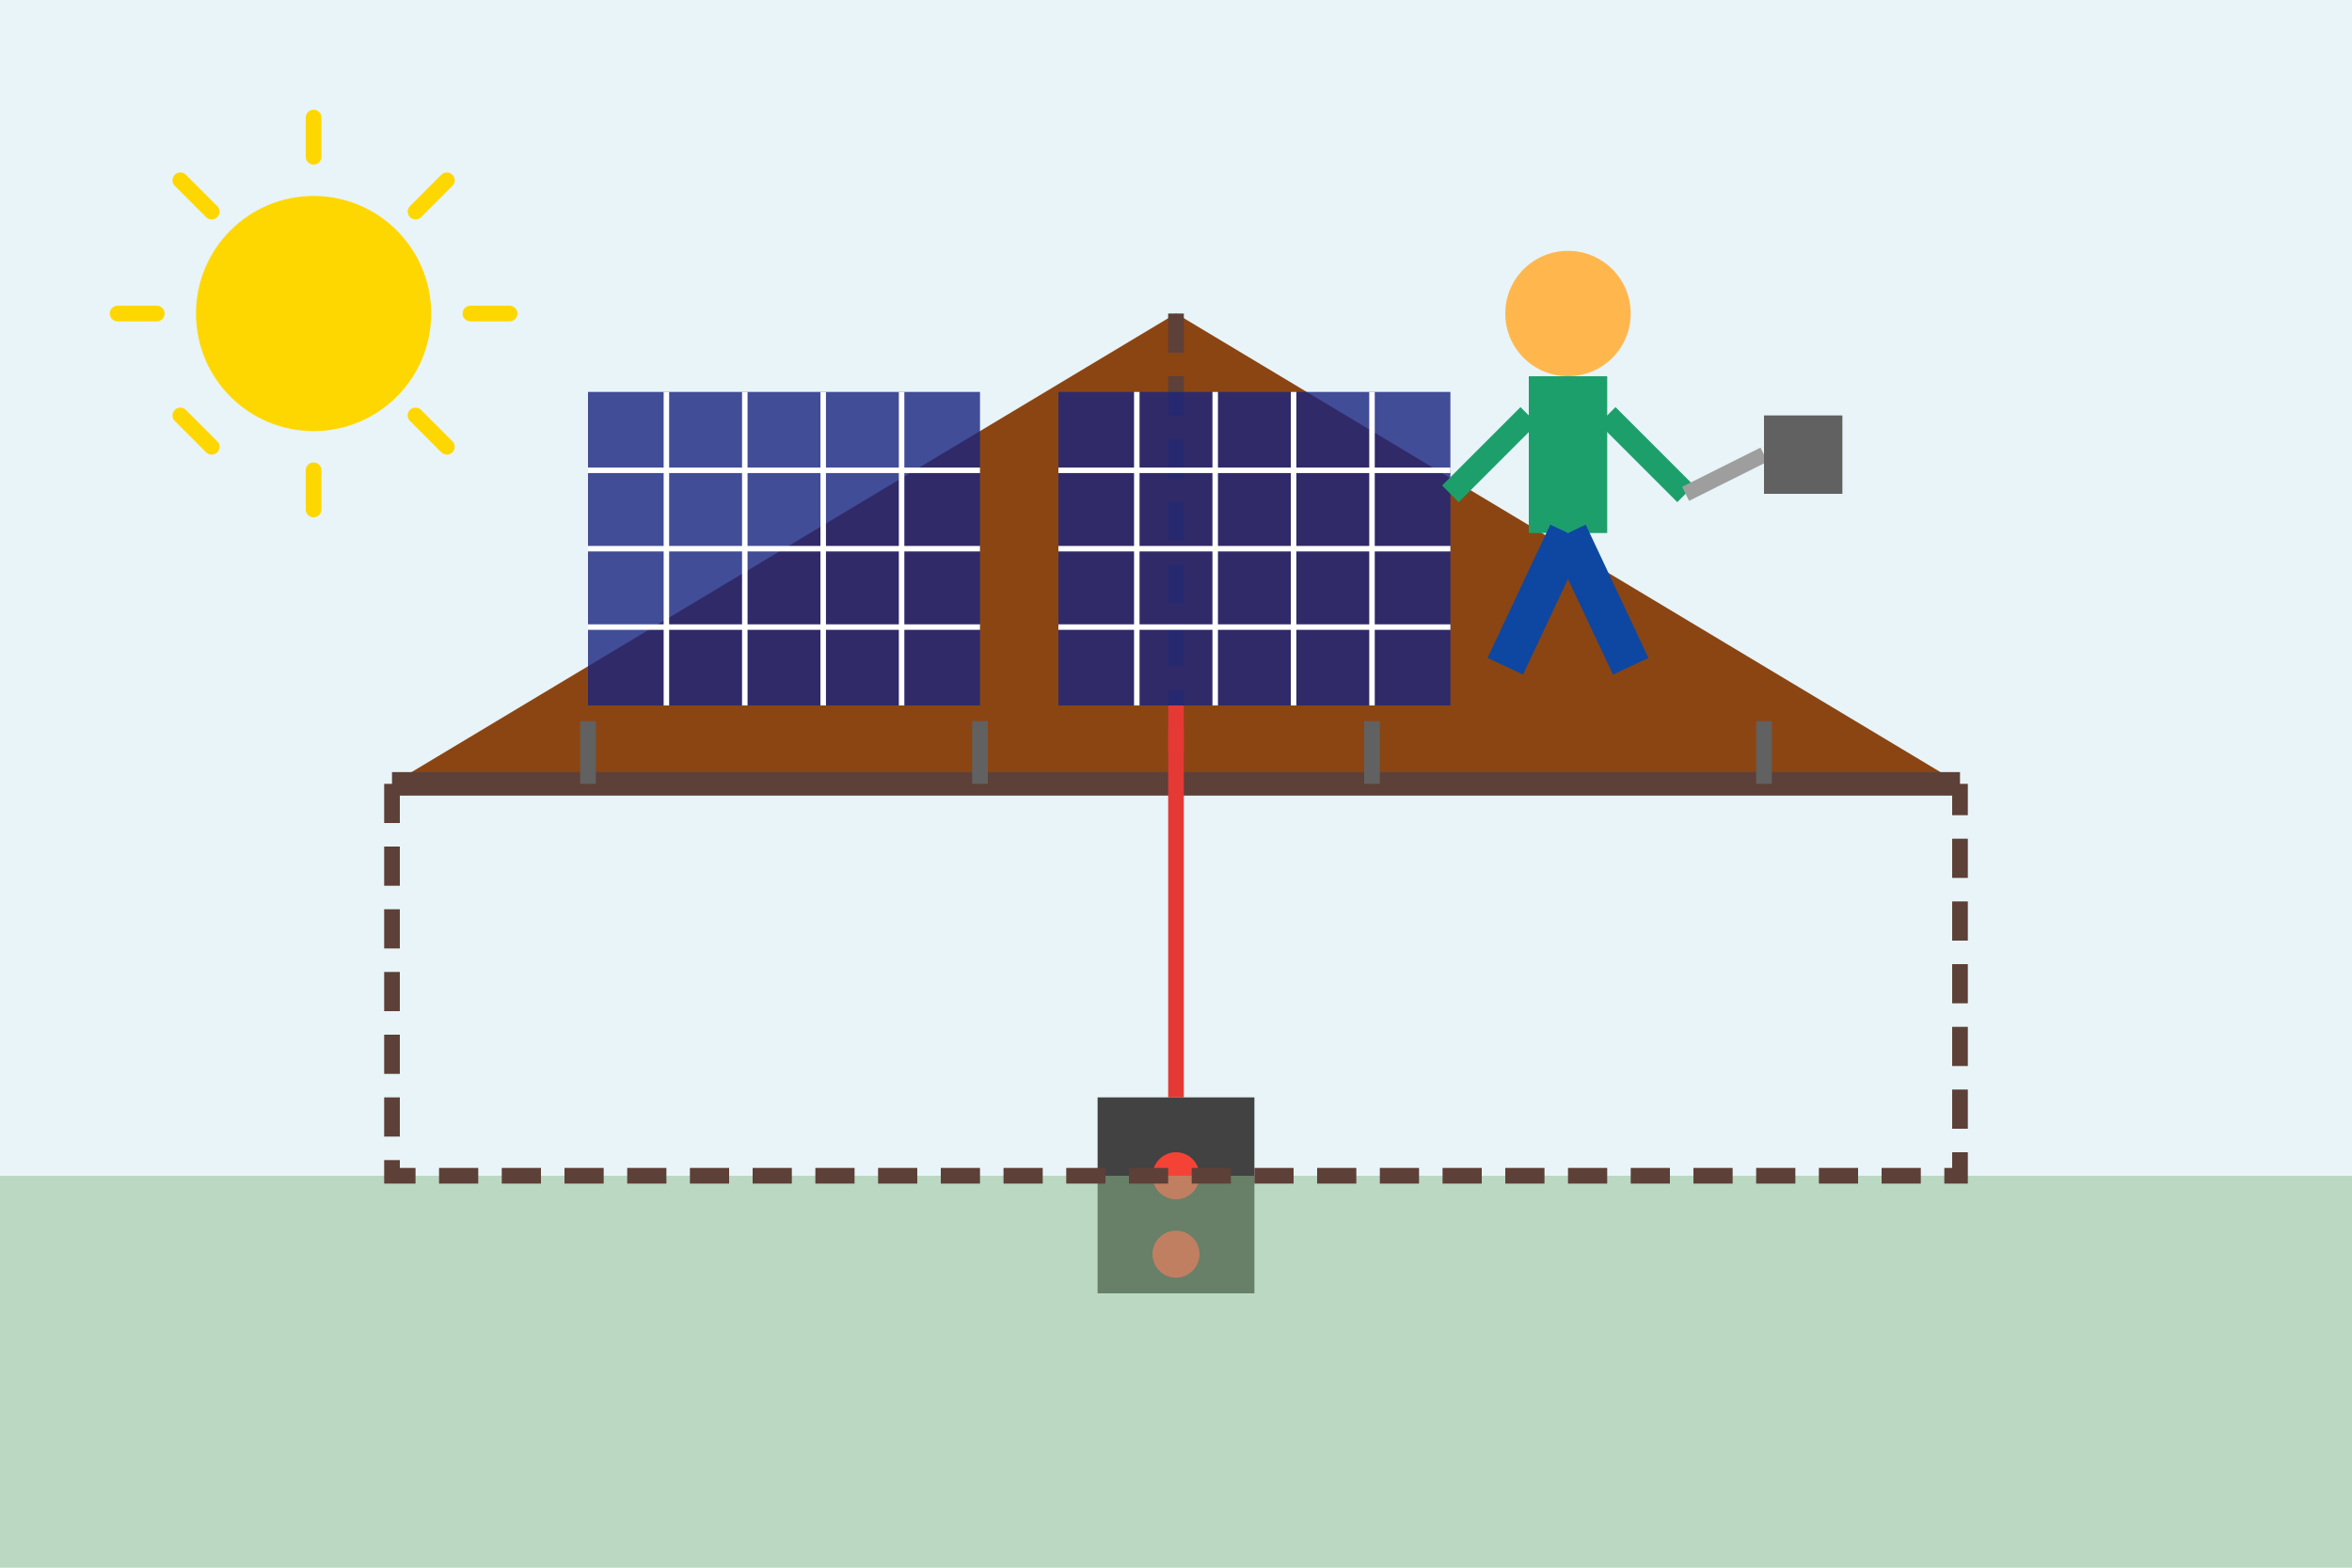
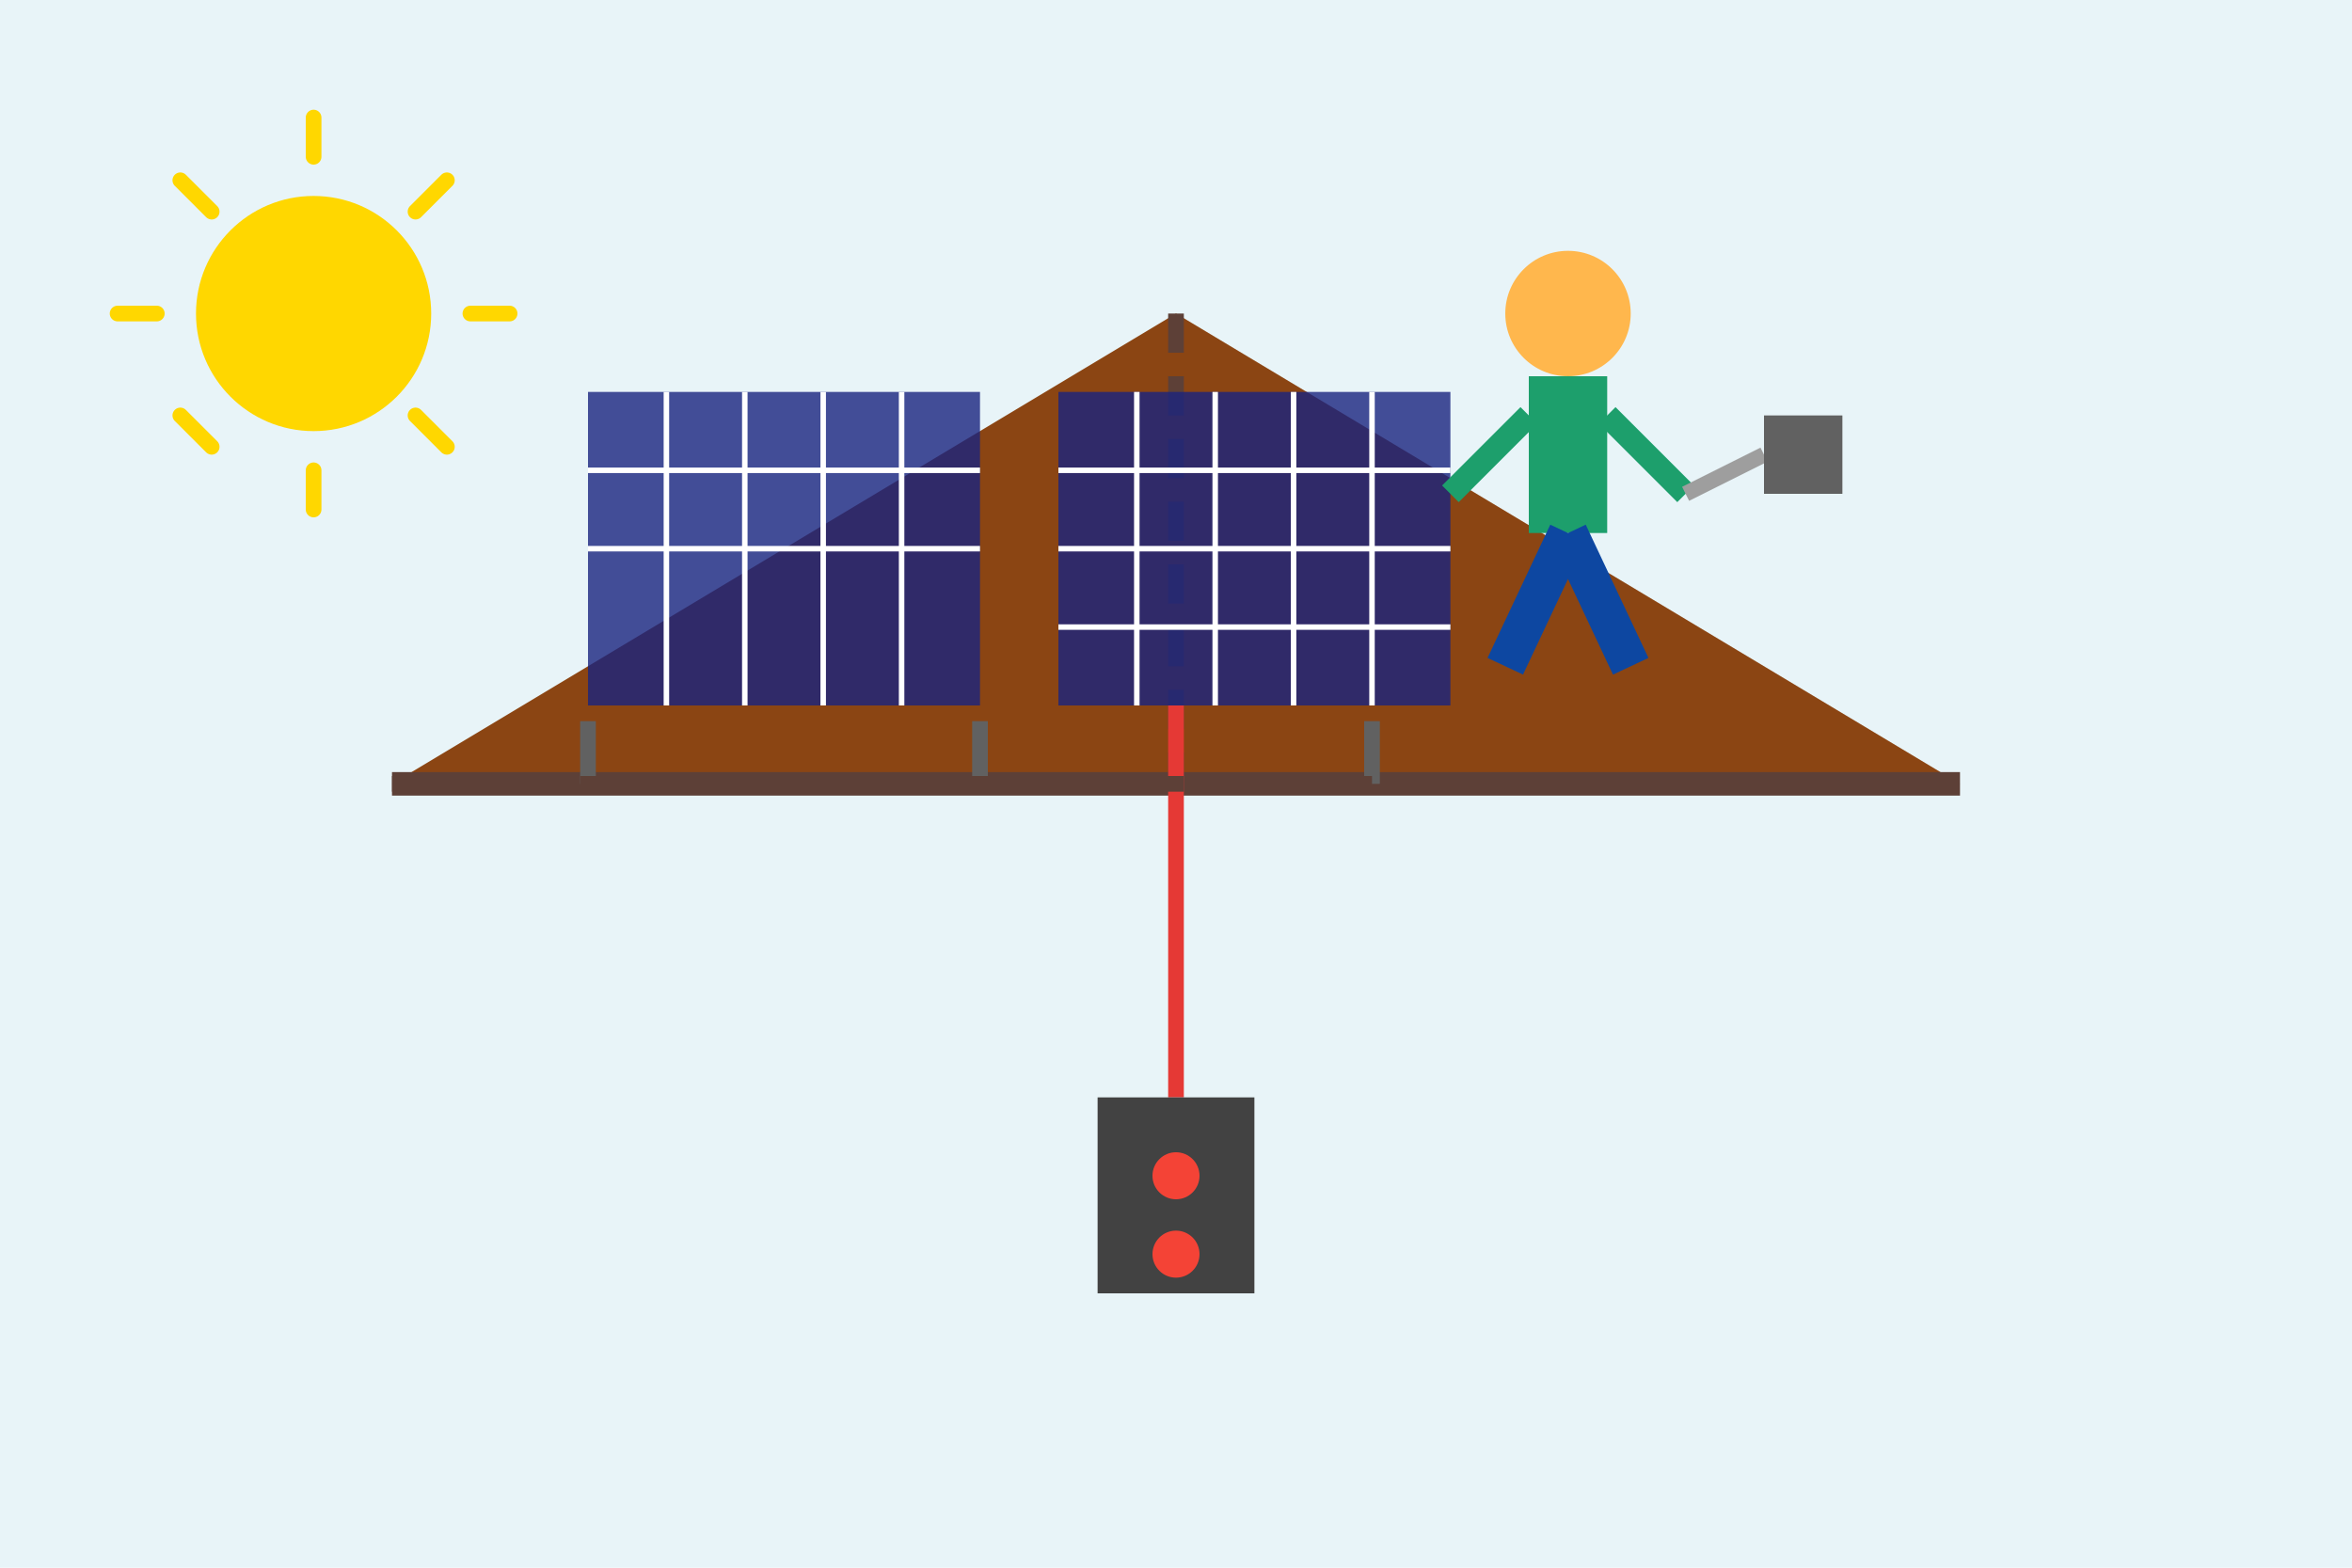
<svg xmlns="http://www.w3.org/2000/svg" width="300" height="200" viewBox="0 0 300 200" fill="none">
  <rect width="300" height="200" fill="#E8F4F8" />
  <path d="M50 100 L150 40 L250 100 Z" fill="#8B4513" />
  <line x1="50" y1="100" x2="250" y2="100" stroke="#5D4037" stroke-width="3" />
  <line x1="150" y1="40" x2="150" y2="100" stroke="#5D4037" stroke-width="2" stroke-dasharray="5 3" />
  <g transform="translate(75, 50)">
    <rect x="0" y="0" width="50" height="40" fill="#1A237E" opacity="0.8" />
    <line x1="0" y1="10" x2="50" y2="10" stroke="#FFFFFF" stroke-width="0.7" />
    <line x1="0" y1="20" x2="50" y2="20" stroke="#FFFFFF" stroke-width="0.7" />
-     <line x1="0" y1="30" x2="50" y2="30" stroke="#FFFFFF" stroke-width="0.7" />
    <line x1="10" y1="0" x2="10" y2="40" stroke="#FFFFFF" stroke-width="0.7" />
    <line x1="20" y1="0" x2="20" y2="40" stroke="#FFFFFF" stroke-width="0.7" />
    <line x1="30" y1="0" x2="30" y2="40" stroke="#FFFFFF" stroke-width="0.7" />
    <line x1="40" y1="0" x2="40" y2="40" stroke="#FFFFFF" stroke-width="0.7" />
    <rect x="60" y="0" width="50" height="40" fill="#1A237E" opacity="0.8" />
    <line x1="60" y1="10" x2="110" y2="10" stroke="#FFFFFF" stroke-width="0.7" />
    <line x1="60" y1="20" x2="110" y2="20" stroke="#FFFFFF" stroke-width="0.7" />
    <line x1="60" y1="30" x2="110" y2="30" stroke="#FFFFFF" stroke-width="0.7" />
    <line x1="70" y1="0" x2="70" y2="40" stroke="#FFFFFF" stroke-width="0.7" />
    <line x1="80" y1="0" x2="80" y2="40" stroke="#FFFFFF" stroke-width="0.7" />
    <line x1="90" y1="0" x2="90" y2="40" stroke="#FFFFFF" stroke-width="0.7" />
    <line x1="100" y1="0" x2="100" y2="40" stroke="#FFFFFF" stroke-width="0.7" />
  </g>
  <g transform="translate(200, 80)">
    <circle cx="0" cy="-40" r="8" fill="#FFB74D" />
    <rect x="-5" y="-32" width="10" height="20" fill="#1D9F6C" />
    <line x1="0" y1="-12" x2="-8" y2="5" stroke="#0D47A1" stroke-width="5" />
    <line x1="0" y1="-12" x2="8" y2="5" stroke="#0D47A1" stroke-width="5" />
    <line x1="-5" y1="-27" x2="-15" y2="-17" stroke="#1D9F6C" stroke-width="3" />
    <line x1="5" y1="-27" x2="15" y2="-17" stroke="#1D9F6C" stroke-width="3" />
    <line x1="15" y1="-17" x2="25" y2="-22" stroke="#9E9E9E" stroke-width="2" />
    <rect x="25" y="-27" width="10" height="10" fill="#616161" />
  </g>
  <line x1="75" y1="92" x2="75" y2="100" stroke="#616161" stroke-width="2" />
  <line x1="125" y1="92" x2="125" y2="100" stroke="#616161" stroke-width="2" />
  <line x1="175" y1="92" x2="175" y2="100" stroke="#616161" stroke-width="2" />
-   <line x1="225" y1="92" x2="225" y2="100" stroke="#616161" stroke-width="2" />
  <circle cx="40" cy="40" r="15" fill="#FFD700" />
  <path d="M40 15V20M40 60V65M65 40H60M20 40H15M57 23L53 27M27 57L23 53M57 57L53 53M27 27L23 23" stroke="#FFD700" stroke-width="2" stroke-linecap="round" />
  <line x1="150" y1="90" x2="150" y2="140" stroke="#E53935" stroke-width="2" />
  <rect x="140" y="140" width="20" height="25" fill="#424242" />
  <circle cx="150" cy="150" r="3" fill="#F44336" />
  <circle cx="150" cy="160" r="3" fill="#F44336" />
-   <path d="M0 150 H300 V200 H0 Z" fill="#8FBC8F" opacity="0.5" />
-   <path d="M50 100 V150 H250 V100" stroke="#5D4037" stroke-width="2" fill="none" stroke-dasharray="5 3" />
+   <path d="M50 100 H250 V100" stroke="#5D4037" stroke-width="2" fill="none" stroke-dasharray="5 3" />
</svg>